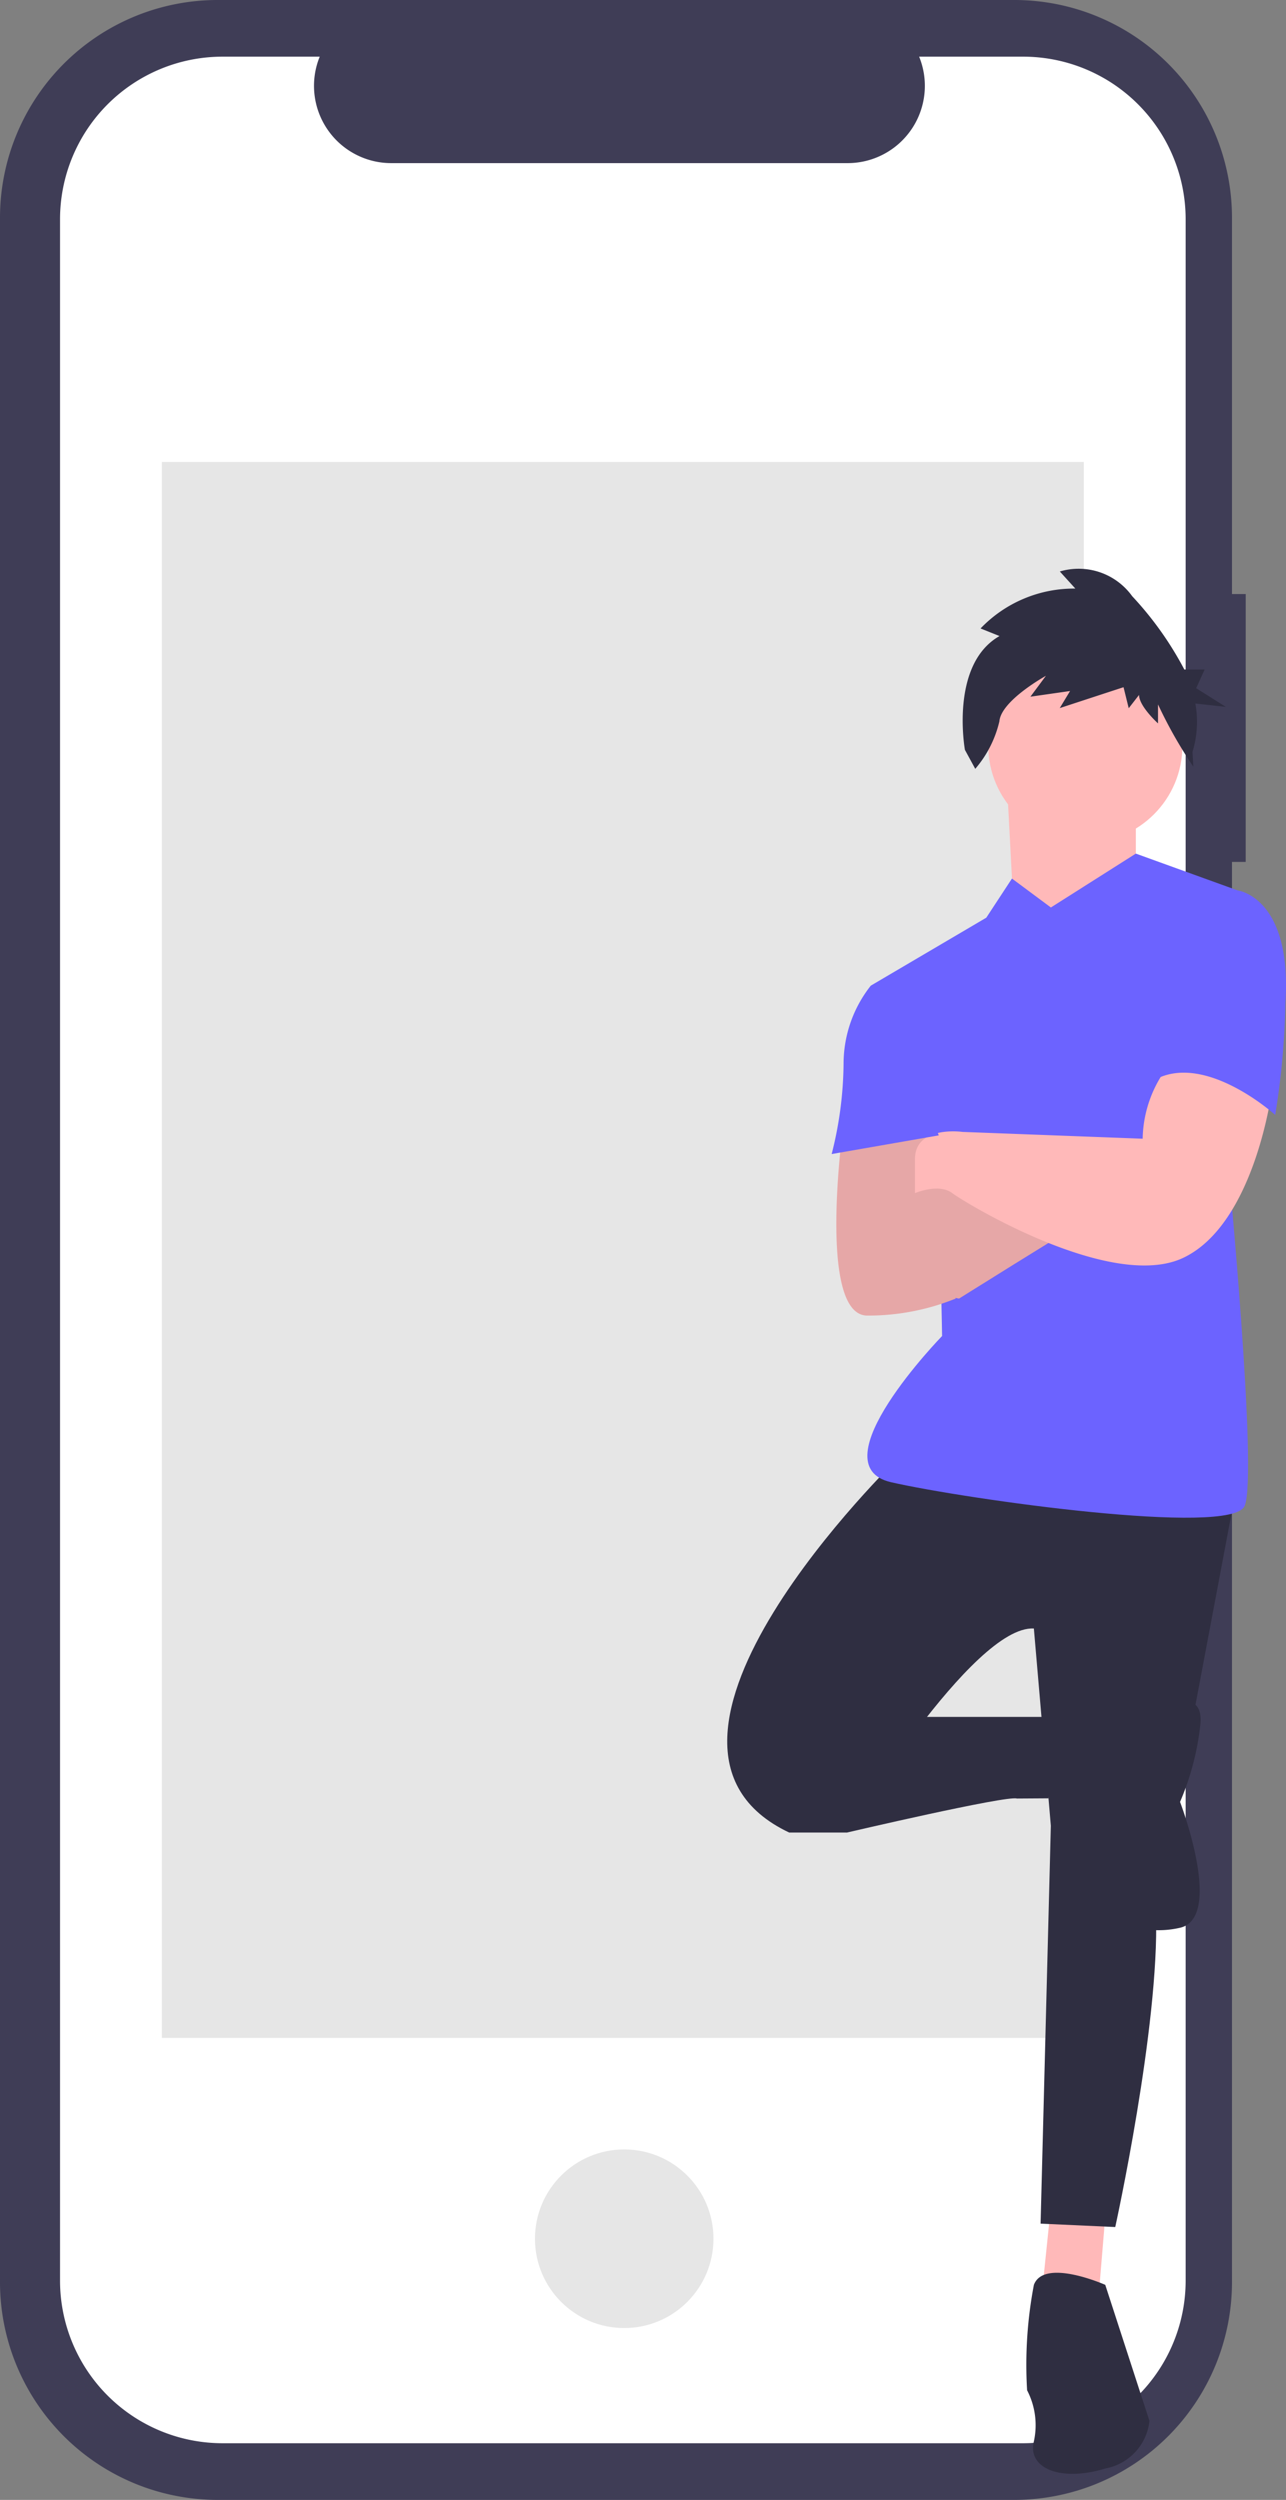
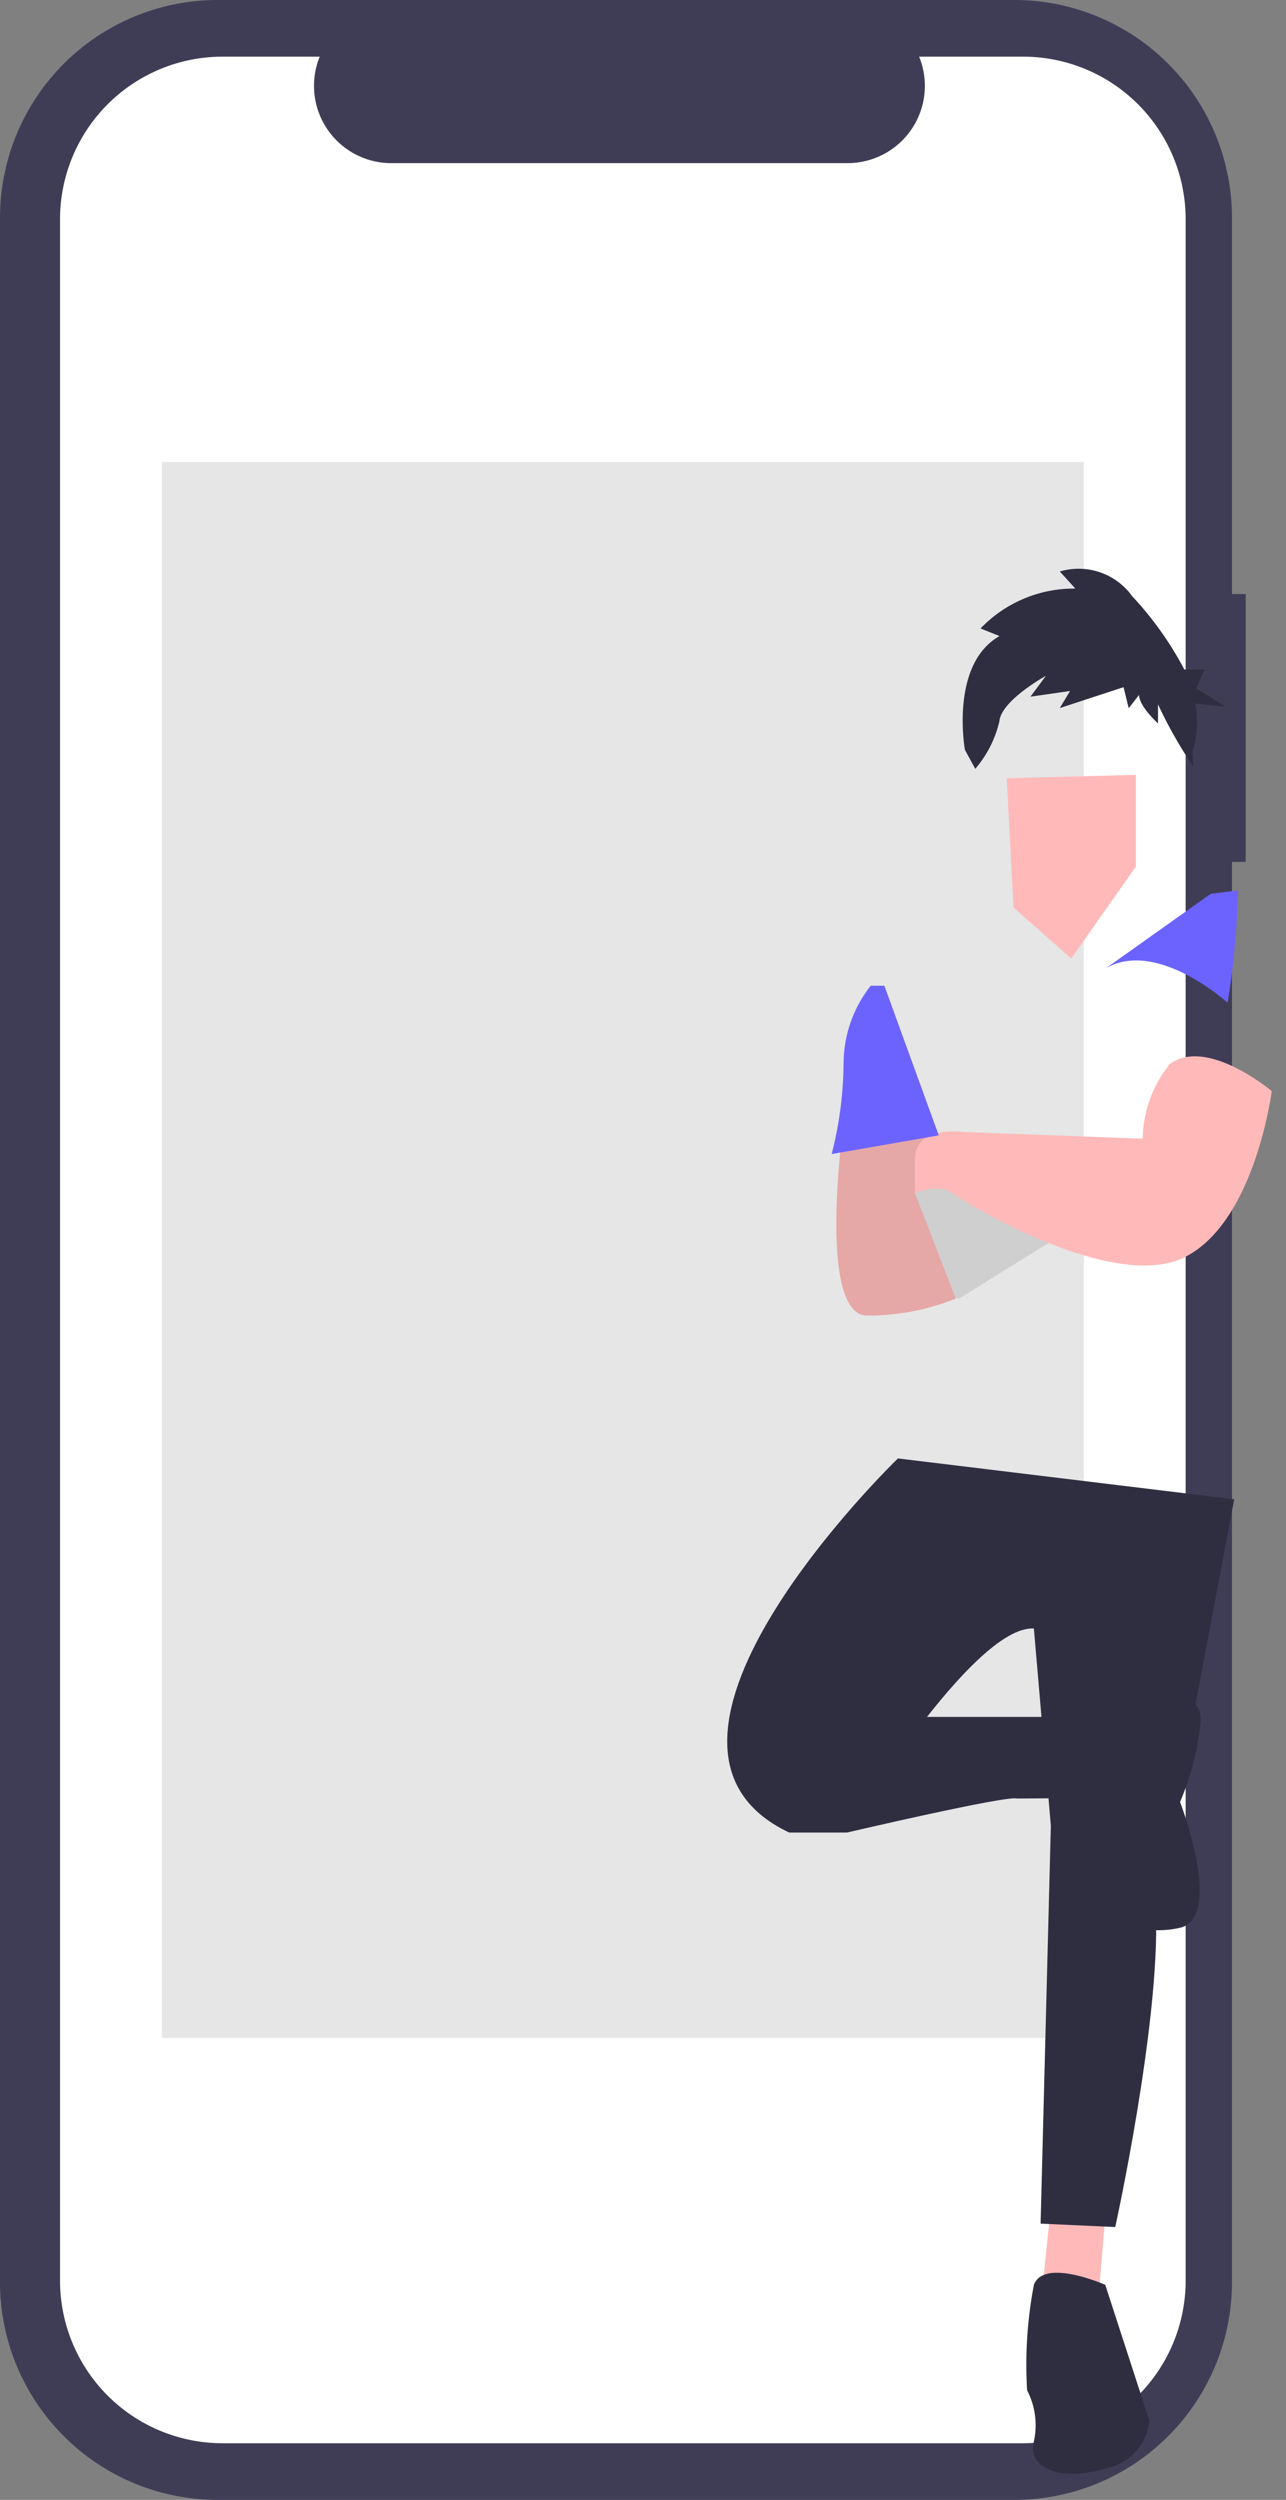
<svg xmlns="http://www.w3.org/2000/svg" width="55.116" height="107.075" viewBox="0 0 55.116 107.075">
  <rect x="0" y="0" width="55.116" height="107.075" fill="#808080" stroke="none" />
  <g id="Group_5" data-name="Group 5" transform="translate(-176.341 -93.002)">
    <path id="Path_33" data-name="Path 33" d="M560.117,111.558h-.589V95.441a9.328,9.328,0,0,0-9.328-9.328H516.055a9.328,9.328,0,0,0-9.328,9.328V183.86a9.328,9.328,0,0,0,9.328,9.328H550.2a9.328,9.328,0,0,0,9.328-9.328V123.03h.588Z" transform="translate(-330.386 6.889)" fill="#3f3d56" />
    <path id="Path_34" data-name="Path 34" d="M565.492,102.606h-4.457a3.31,3.31,0,0,1-3.064,4.56H538.409a3.31,3.31,0,0,1-3.064-4.56h-4.164a6.966,6.966,0,0,0-6.966,6.966v88.289a6.966,6.966,0,0,0,6.966,6.966h34.31a6.966,6.966,0,0,0,6.966-6.966h0V109.572a6.966,6.966,0,0,0-6.966-6.966Z" transform="translate(-345.301 -7.177)" fill="#fff" />
    <rect id="Rectangle_18" data-name="Rectangle 18" width="39.513" height="67.502" transform="translate(183.279 112.788)" fill="#e6e6e6" />
-     <circle id="Ellipse_7" data-name="Ellipse 7" cx="3.825" cy="3.825" r="3.825" transform="translate(199.269 185.066)" fill="#e6e6e6" />
    <g id="Group_1" data-name="Group 1" transform="translate(207.509 117.358)">
      <path id="Path_16" data-name="Path 16" d="M151.644,708.867l-.437,4.224,2.476-.291.291-3.5Z" transform="translate(-137.773 -638.709)" fill="#ffb9b9" />
      <path id="Path_17" data-name="Path 17" d="M114.086,470.055s-12.673,12.236-4.661,16.024H111.9s5.39-8.886,8.012-8.74l.728,8.449L120.2,502.83l3.2.146s1.894-8.594,1.748-13.4l3.35-17.772Z" transform="translate(-106.77 -431.944)" fill="#2f2e41" />
      <path id="Path_18" data-name="Path 18" d="M136.723,572.435l1.748.583s6.846-1.6,7.283-1.457l1.355-.009-.044-3.487h-5.826Z" transform="translate(-133.34 -518.883)" fill="#2f2e41" />
      <path id="Path_19" data-name="Path 19" d="M223.715,779.365s-2.622-1.165-3.059,0a18.243,18.243,0,0,0-.291,4.516,3.24,3.24,0,0,1,.291,2.185c-.291,1.165,1.165,1.748,3.059,1.165a2.324,2.324,0,0,0,1.894-2.039Z" transform="translate(-207.513 -705.857)" fill="#2f2e41" />
      <path id="Path_20" data-name="Path 20" d="M251.25,562.494s2.039-1.165,1.894.583a11.518,11.518,0,0,1-.874,3.35s1.894,4.953,0,5.39-3.35-.583-3.35-1.311S251.25,562.494,251.25,562.494Z" transform="translate(-232.863 -513.604)" fill="#2f2e41" />
      <path id="Path_21" data-name="Path 21" d="M138.31,166.083l.291,5.535,2.476,2.185,2.768-3.933v-3.933Z" transform="translate(-126.332 -157.105)" fill="#ffb9b9" />
-       <path id="Path_22" data-name="Path 22" d="M167.818,243.008l-1.668-1.239-1.1,1.676-4.953,2.913,2.913,7.575.146,7.429s-5.39,5.535-2.185,6.264,14.567,2.331,15.149,1.02-.728-14.858-.728-14.858l.437-11.508-4.37-1.58Z" transform="translate(-153.947 -228.495)" fill="#6c63ff" />
      <path id="Path_23" data-name="Path 23" d="M148.47,342.428s-1.165,8.254,1.02,8.254a10.034,10.034,0,0,0,3.787-.728l-1.748-4.516.728-3.059Z" transform="translate(-143.485 -318.69)" fill="#ffb9b9" />
-       <path id="Path_24" data-name="Path 24" d="M169.13,364.537l1.6.291s4.661-2.913,4.953-3.059-4.661-2.622-4.661-2.622l-3.35,1.311Z" transform="translate(-160.794 -333.564)" fill="#ffb9b9" />
      <path id="Path_25" data-name="Path 25" d="M153.715,344.276l-2.1.823.647-2.717-3.787.049s-1.165,8.254,1.02,8.254a10.034,10.034,0,0,0,3.787-.728l-.011-.029.157.029s4.661-2.913,4.953-3.059S153.715,344.276,153.715,344.276Z" transform="translate(-143.486 -318.692)" opacity="0.1" />
-       <circle id="Ellipse_5" data-name="Ellipse 5" cx="4.16" cy="4.16" r="4.16" transform="translate(11.188 3.42)" fill="#ffb9b9" />
      <path id="Path_26" data-name="Path 26" d="M197.715,135.54l-.813-.325a5.544,5.544,0,0,1,4.063-1.708l-.665-.732a2.827,2.827,0,0,1,3.1,1.057,14.432,14.432,0,0,1,2.236,3.142h.87l-.363.8,1.271.8-1.305-.144a4.426,4.426,0,0,1-.123,2.072l.035.633a19.44,19.44,0,0,1-1.513-2.666v.813s-.813-.732-.813-1.22l-.443.569-.222-.9-2.734.895.443-.732-1.7.244.665-.895s-1.921,1.057-1.995,1.952a4.8,4.8,0,0,1-1.034,2.033l-.443-.813S195.572,136.76,197.715,135.54Z" transform="translate(-186.045 -132.653)" fill="#2f2e41" />
      <path id="Path_27" data-name="Path 27" d="M188.915,317.9a5.236,5.236,0,0,0-1.165,3.2l-7.72-.291s-2.039-.291-2.039,1.165v1.457s1.02-.437,1.6,0,6.846,4.224,9.905,2.768,3.787-7.138,3.787-7.138S190.518,316.731,188.915,317.9Z" transform="translate(-169.945 -296.683)" fill="#ffb9b9" />
-       <path id="Path_28" data-name="Path 28" d="M270.745,254.834l1.165-.146s2.331.291,2.039,4.807a33.166,33.166,0,0,1-.437,4.807s-3.059-2.768-5.244-1.457Z" transform="translate(-250.027 -240.904)" fill="#6c63ff" />
+       <path id="Path_28" data-name="Path 28" d="M270.745,254.834l1.165-.146a33.166,33.166,0,0,1-.437,4.807s-3.059-2.768-5.244-1.457Z" transform="translate(-250.027 -240.904)" fill="#6c63ff" />
      <path id="Path_29" data-name="Path 29" d="M148.653,290.8h-.583a5.4,5.4,0,0,0-1.165,3.35,16.122,16.122,0,0,1-.51,3.86l4.589-.8Z" transform="translate(-141.919 -272.936)" fill="#6c63ff" />
    </g>
  </g>
</svg>